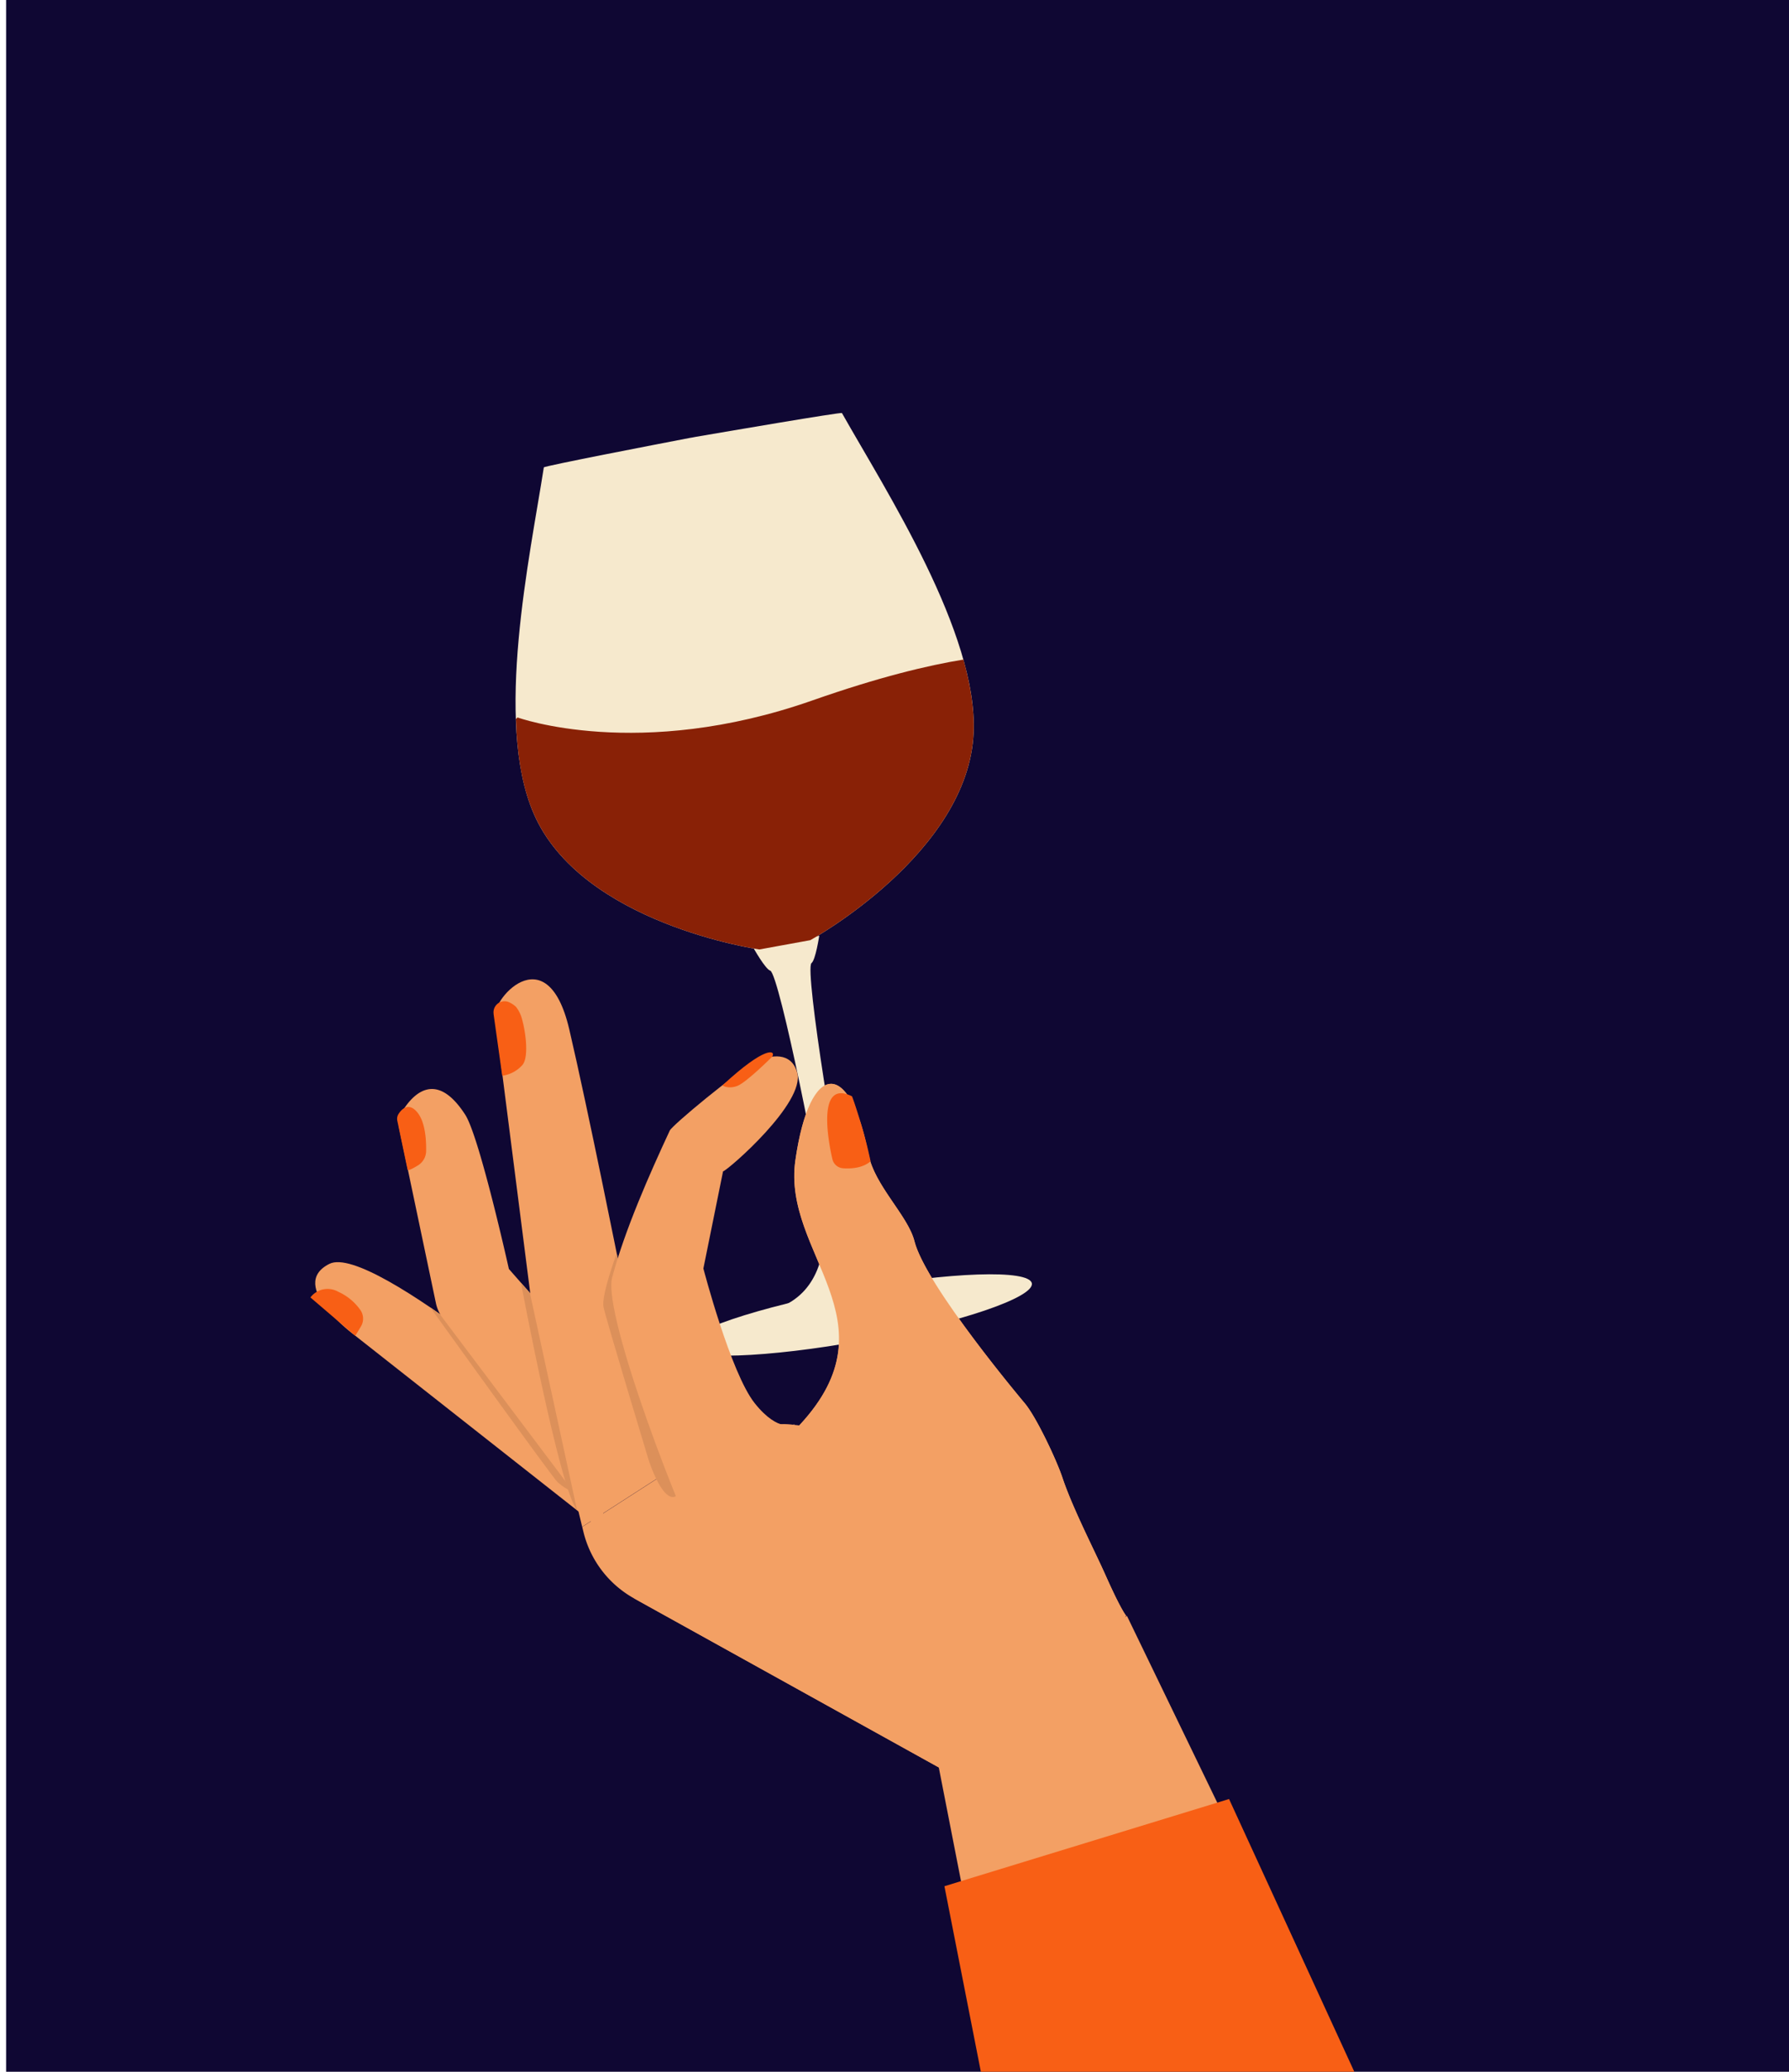
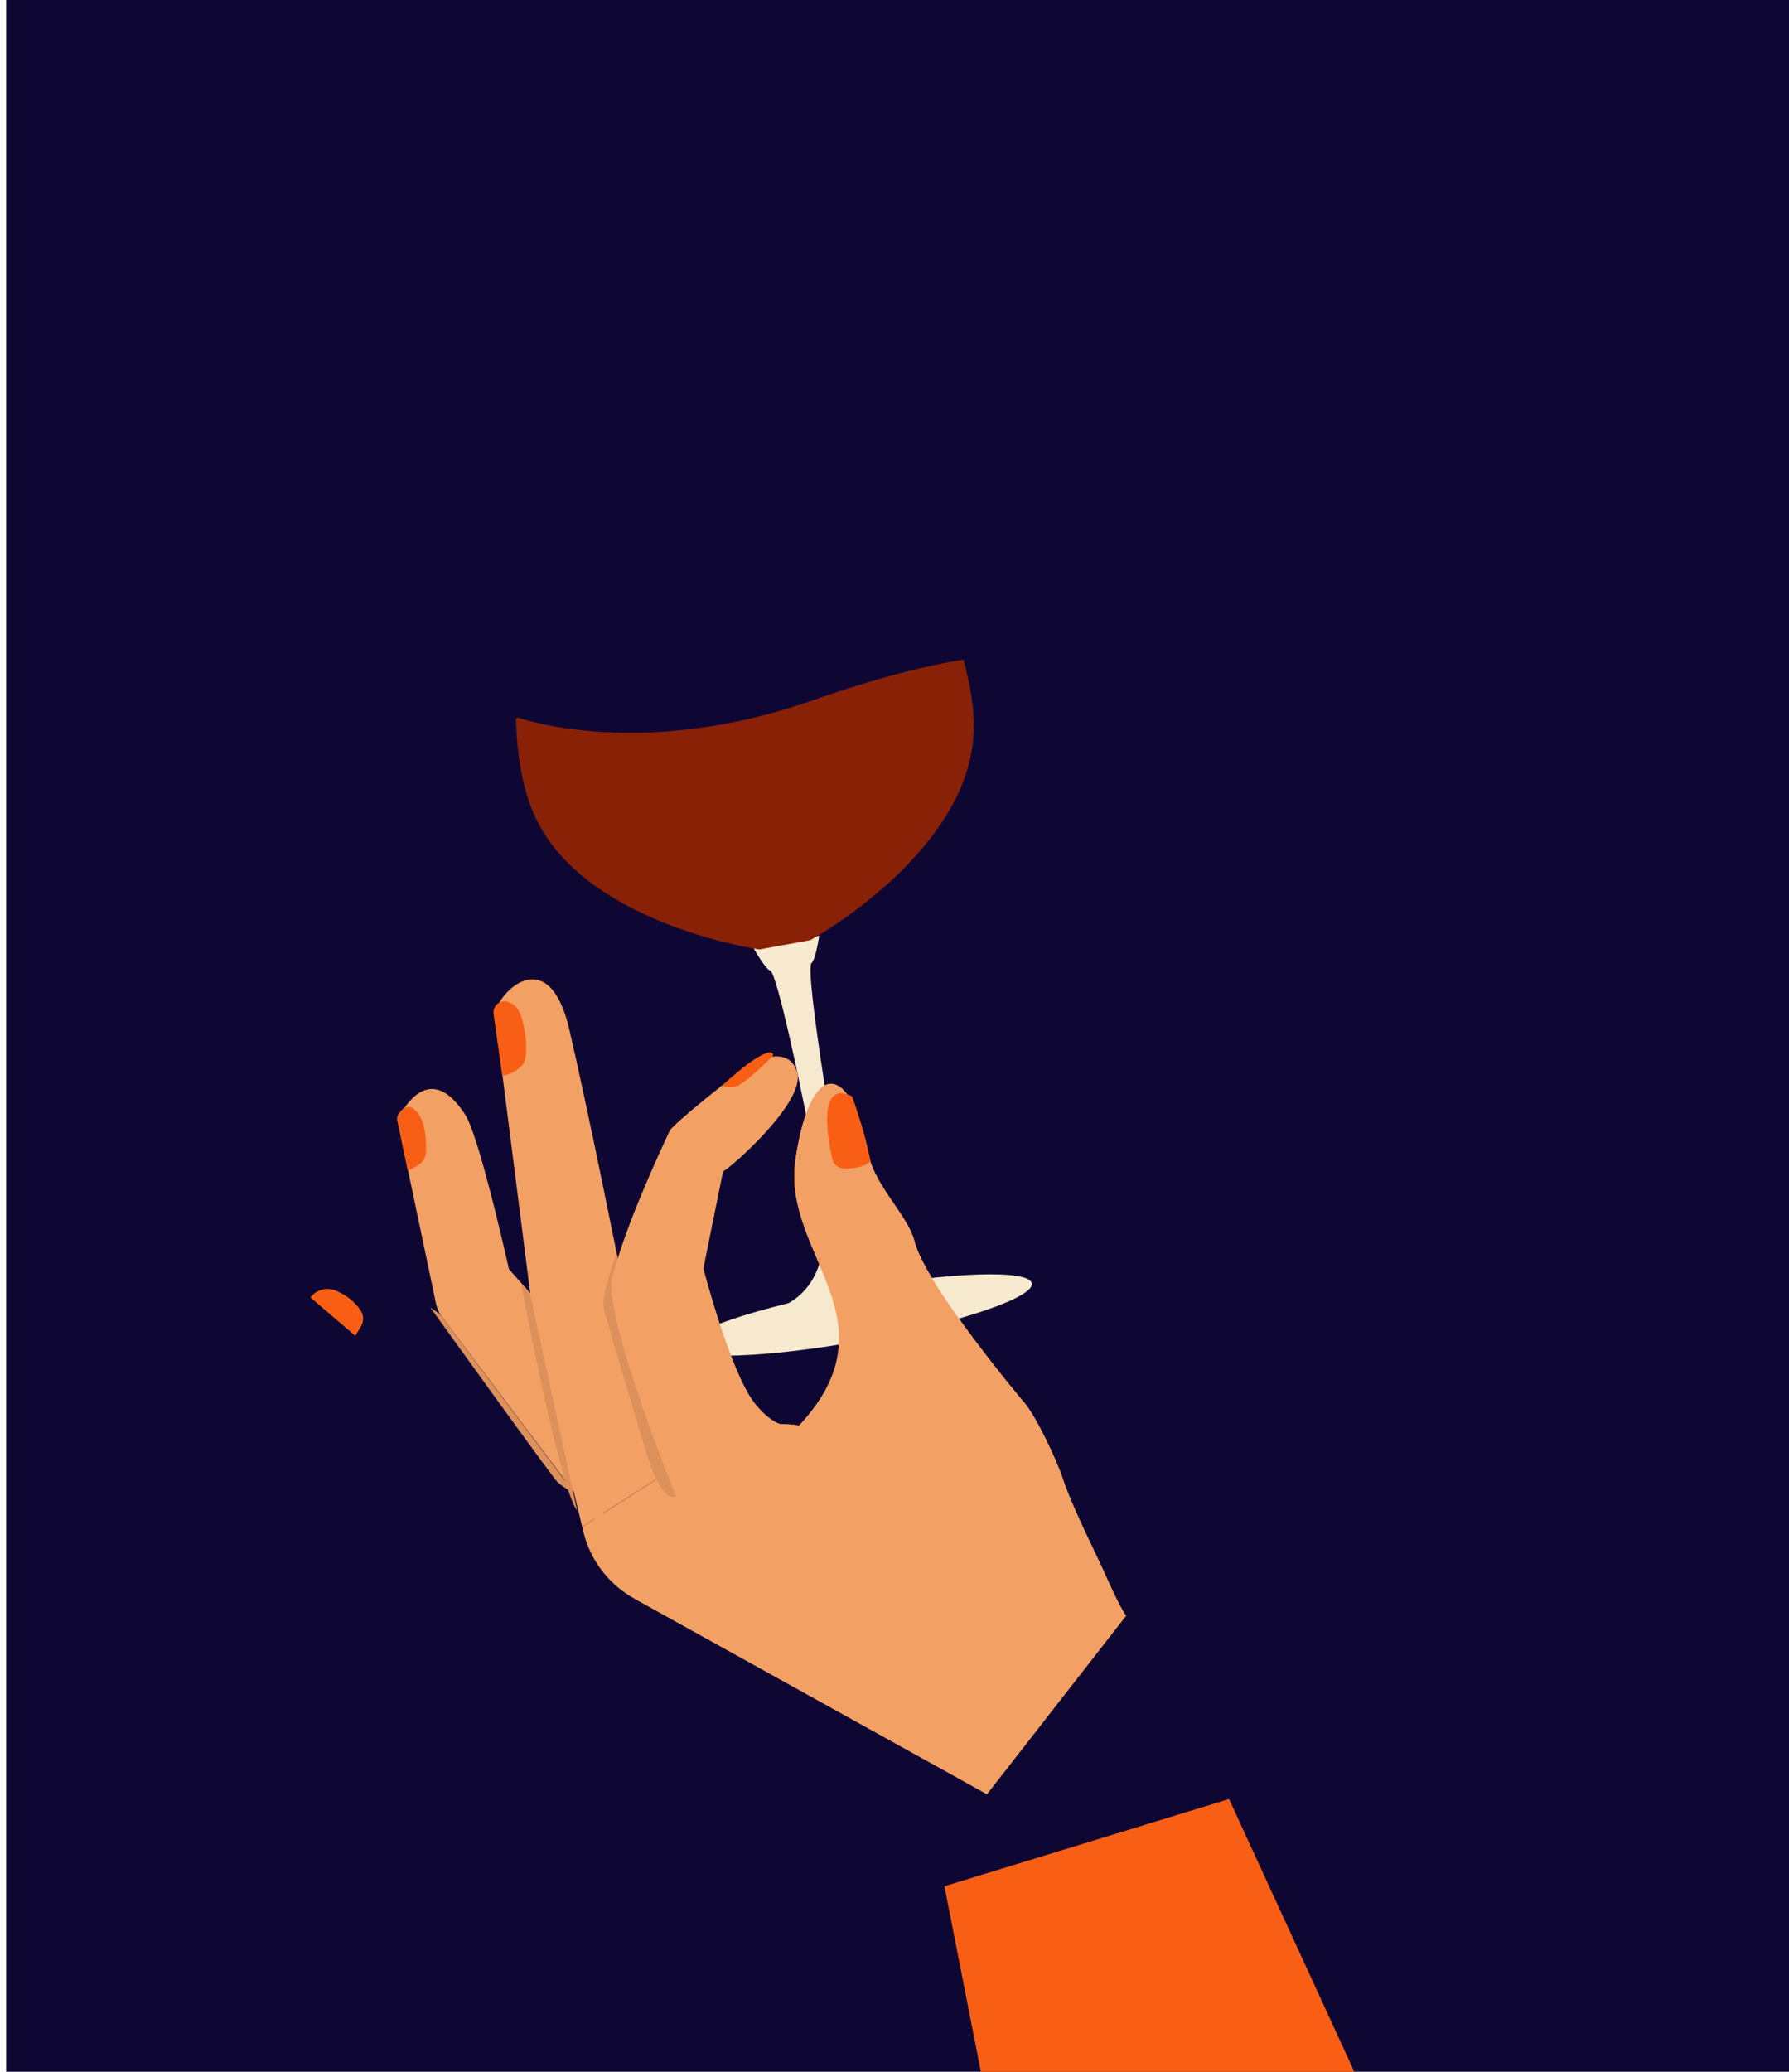
<svg xmlns="http://www.w3.org/2000/svg" viewBox="0 0 573.49 663.8">
  <defs>
    <style>.cls-1{fill:#0f0733;}.cls-2{fill:#f3a064;}.cls-3{fill:#dc905a;}.cls-4{fill:#3e1f44;}.cls-5{fill:#f85f15;}.cls-6{fill:#f6e9cd;}.cls-7{fill:#892106;}.cls-8{fill:none;}</style>
  </defs>
  <g id="Layer_2" data-name="Layer 2">
    <g id="Layer_1-2" data-name="Layer 1">
      <rect class="cls-1" x="1.96" width="571.53" height="663.8" />
-       <path class="cls-2" d="M400.94,599.74l-39.68-82-63.13,34.17L314,633.05S387.75,647.76,400.94,599.74Z" />
      <path class="cls-2" d="M192.16,488.83l-50.3-66.63a11.57,11.57,0,0,1-2.11-4.62L128,361.69a7.62,7.62,0,0,1,.92-5.54c3.07-5.07,10.62-13.84,20.21,1,4.59,7.09,14,49.43,14,49.43l40.14,45.72Z" />
-       <path class="cls-2" d="M194.17,491.15l-80.32-63.21s-22.08-16.09-8.25-23,83.84,54.28,83.84,54.28Z" />
      <path class="cls-2" d="M186.64,489.21c7.65-4.9,19.77-12.7,31.38-20.19L222,481.73l22.16-24.25h0a21.79,21.79,0,0,1,9.58-1.05l2.49.28c31.37-33.62-5.55-54.92-1.24-84.94,4.64-32.28,17.47-32.39,23.4-2,2,10.14,12.68,19.72,14.76,27.9,3.64,14.34,35.25,51.8,35.25,51.8,3.76,4.36,10.34,18.4,12.15,23.87,3.33,10,10.53,23.84,13.88,31.41,5,11.24,6.57,12.91,6.57,12.91l-44.61,57.19L203.3,512.15A33.43,33.43,0,0,1,187,490.7Z" />
      <path class="cls-2" d="M171.42,425.67l-12.65-99.18c-2.09-5.37,16.46-27.42,23.69,3.19,6,25.62,16.41,77.71,16.41,77.71L218,469c-11.61,7.49-23.73,15.29-31.38,20.19Z" />
      <path class="cls-3" d="M198.69,405.81l-1-4.18s-5,13.37-4.22,17.17,14.43,48.89,14.43,48.89,5.12,16.22,9.76,10.88S198.69,405.81,198.69,405.81Z" />
      <path class="cls-3" d="M185,483.93l-15.15-69.75L167,411S179.39,477.09,185,483.93Z" />
      <path class="cls-3" d="M140.94,421l42.64,56.66s-1.43.2-4.82-2.75c-1.52-1.31-40.81-56-40.81-56Z" />
      <path class="cls-4" d="M279.07,372.09c-2.07,1.76-5.07,2.47-8.79,2.23a3.79,3.79,0,0,1-3.44-2.9c-1.61-6.94-4.74-25.65,6.28-20.15,0,0,.82,2,2.82,8.58S279.07,372.09,279.07,372.09Z" />
      <path class="cls-5" d="M158.22,324.88,161,344.67a10.56,10.56,0,0,0,6.41-3.38c2.31-2.57,1-11.42-.26-15.41a10.41,10.41,0,0,0-1.76-3.3,8.13,8.13,0,0,0-2.44-1.56,3.54,3.54,0,0,0-4.71,3.86Z" />
      <path class="cls-5" d="M130.67,374.83l-3.31-15.75a2.9,2.9,0,0,1,.42-2.2c1-1.56,3.26-3.82,6-.47,2.56,3.09,2.89,8.88,2.82,12.44a5.47,5.47,0,0,1-2.71,4.6C132,374.58,131,375.07,130.67,374.83Z" />
      <path class="cls-5" d="M113.89,428l-14.38-12.3a6.91,6.91,0,0,1,8.91-1.82,17.39,17.39,0,0,1,7.15,5.92,4.86,4.86,0,0,1,.13,5.2Z" />
-       <path class="cls-6" d="M269.9,132.35c-.08-.4-38,6.1-47,7.64v0l-.93.18-.95.16v0c-8.93,1.72-46.76,9-46.69,9.43C169.88,178.33,158.38,231,171,260.47c15.18,35.58,72.42,43.74,72.42,43.74l7.23-1.32,1.88-.34,7.23-1.32s50.69-27.81,52.35-66.46C313.45,202.74,284.12,157.52,269.9,132.35Z" />
      <path class="cls-6" d="M272.88,416l23.56-5.43c-14.66.48-21.58-12.14-24.3-21.06-3.06-10-14.39-79.06-12-80.93,1.31-1,2.48-8.77,2.48-8.77l-21.13,3.85s3.83,6.83,5.41,7.33c2.9.91,16.64,69.51,17.31,80,.59,9.3-1.44,23.55-15.32,28.27l24-3.23h0Z" />
      <ellipse class="cls-6" cx="275.1" cy="421.31" rx="56.59" ry="8.33" transform="translate(-71.03 56.11) rotate(-10.32)" />
      <path class="cls-7" d="M171,260.47c15.18,35.58,72.42,43.74,72.42,43.74l7.23-1.32,1.88-.34,7.23-1.32s50.69-27.81,52.35-66.46c.32-7.26-1-15.21-3.27-23.44-11.37,1.84-27.13,5.62-48.42,13.09-55.72,19.56-94.52,5.45-94.52,5.45-.18.16-.34.35-.51.52C165.72,241.58,167.34,252,171,260.47Z" />
      <path class="cls-2" d="M256.2,456.71c31.37-33.62-5.55-54.92-1.24-84.94,4.64-32.28,17.47-32.39,23.4-2,2,10.14,12.68,19.72,14.76,27.9,3.64,14.34,35.25,51.8,35.25,51.8,3.76,4.36,10.34,18.4,12.15,23.87,3.33,10,10.53,23.84,13.88,31.41,5,11.24,6.57,12.91,6.57,12.91l-44.61,57.19L203.3,512.15" />
      <path class="cls-5" d="M279.07,372.09c-2.07,1.76-5.07,2.47-8.79,2.23a3.79,3.79,0,0,1-3.44-2.9c-1.61-6.94-4.74-25.65,6.28-20.15,0,0,.82,2,2.82,8.58S279.07,372.09,279.07,372.09Z" />
      <path class="cls-2" d="M254.69,456.31s-5,3-12.74-6.7-16.47-43.18-16.47-43.18l6.3-31.11c1.74-.54,26.43-22,23.78-31.63-1.84-6.72-8.47-5.93-13.51-3.32-6.11,3.17-26.53,20.13-27.34,21.86-6.4,13.74-14.45,31.9-18.48,47.11-3.24,12.2,24.2,82.13,28.61,87.86S254.69,456.31,254.69,456.31Z" />
      <path class="cls-5" d="M247.58,338.52c1.15-2-2.14-3.6-16,9.25,0,0,1.73,1.25,4.68.2S247.58,338.52,247.58,338.52Z" />
      <rect class="cls-8" width="573.49" height="663.8" />
      <polygon class="cls-5" points="434.15 663.8 393.99 576.41 302.75 604.35 314.43 663.8 434.15 663.8" />
    </g>
  </g>
</svg>